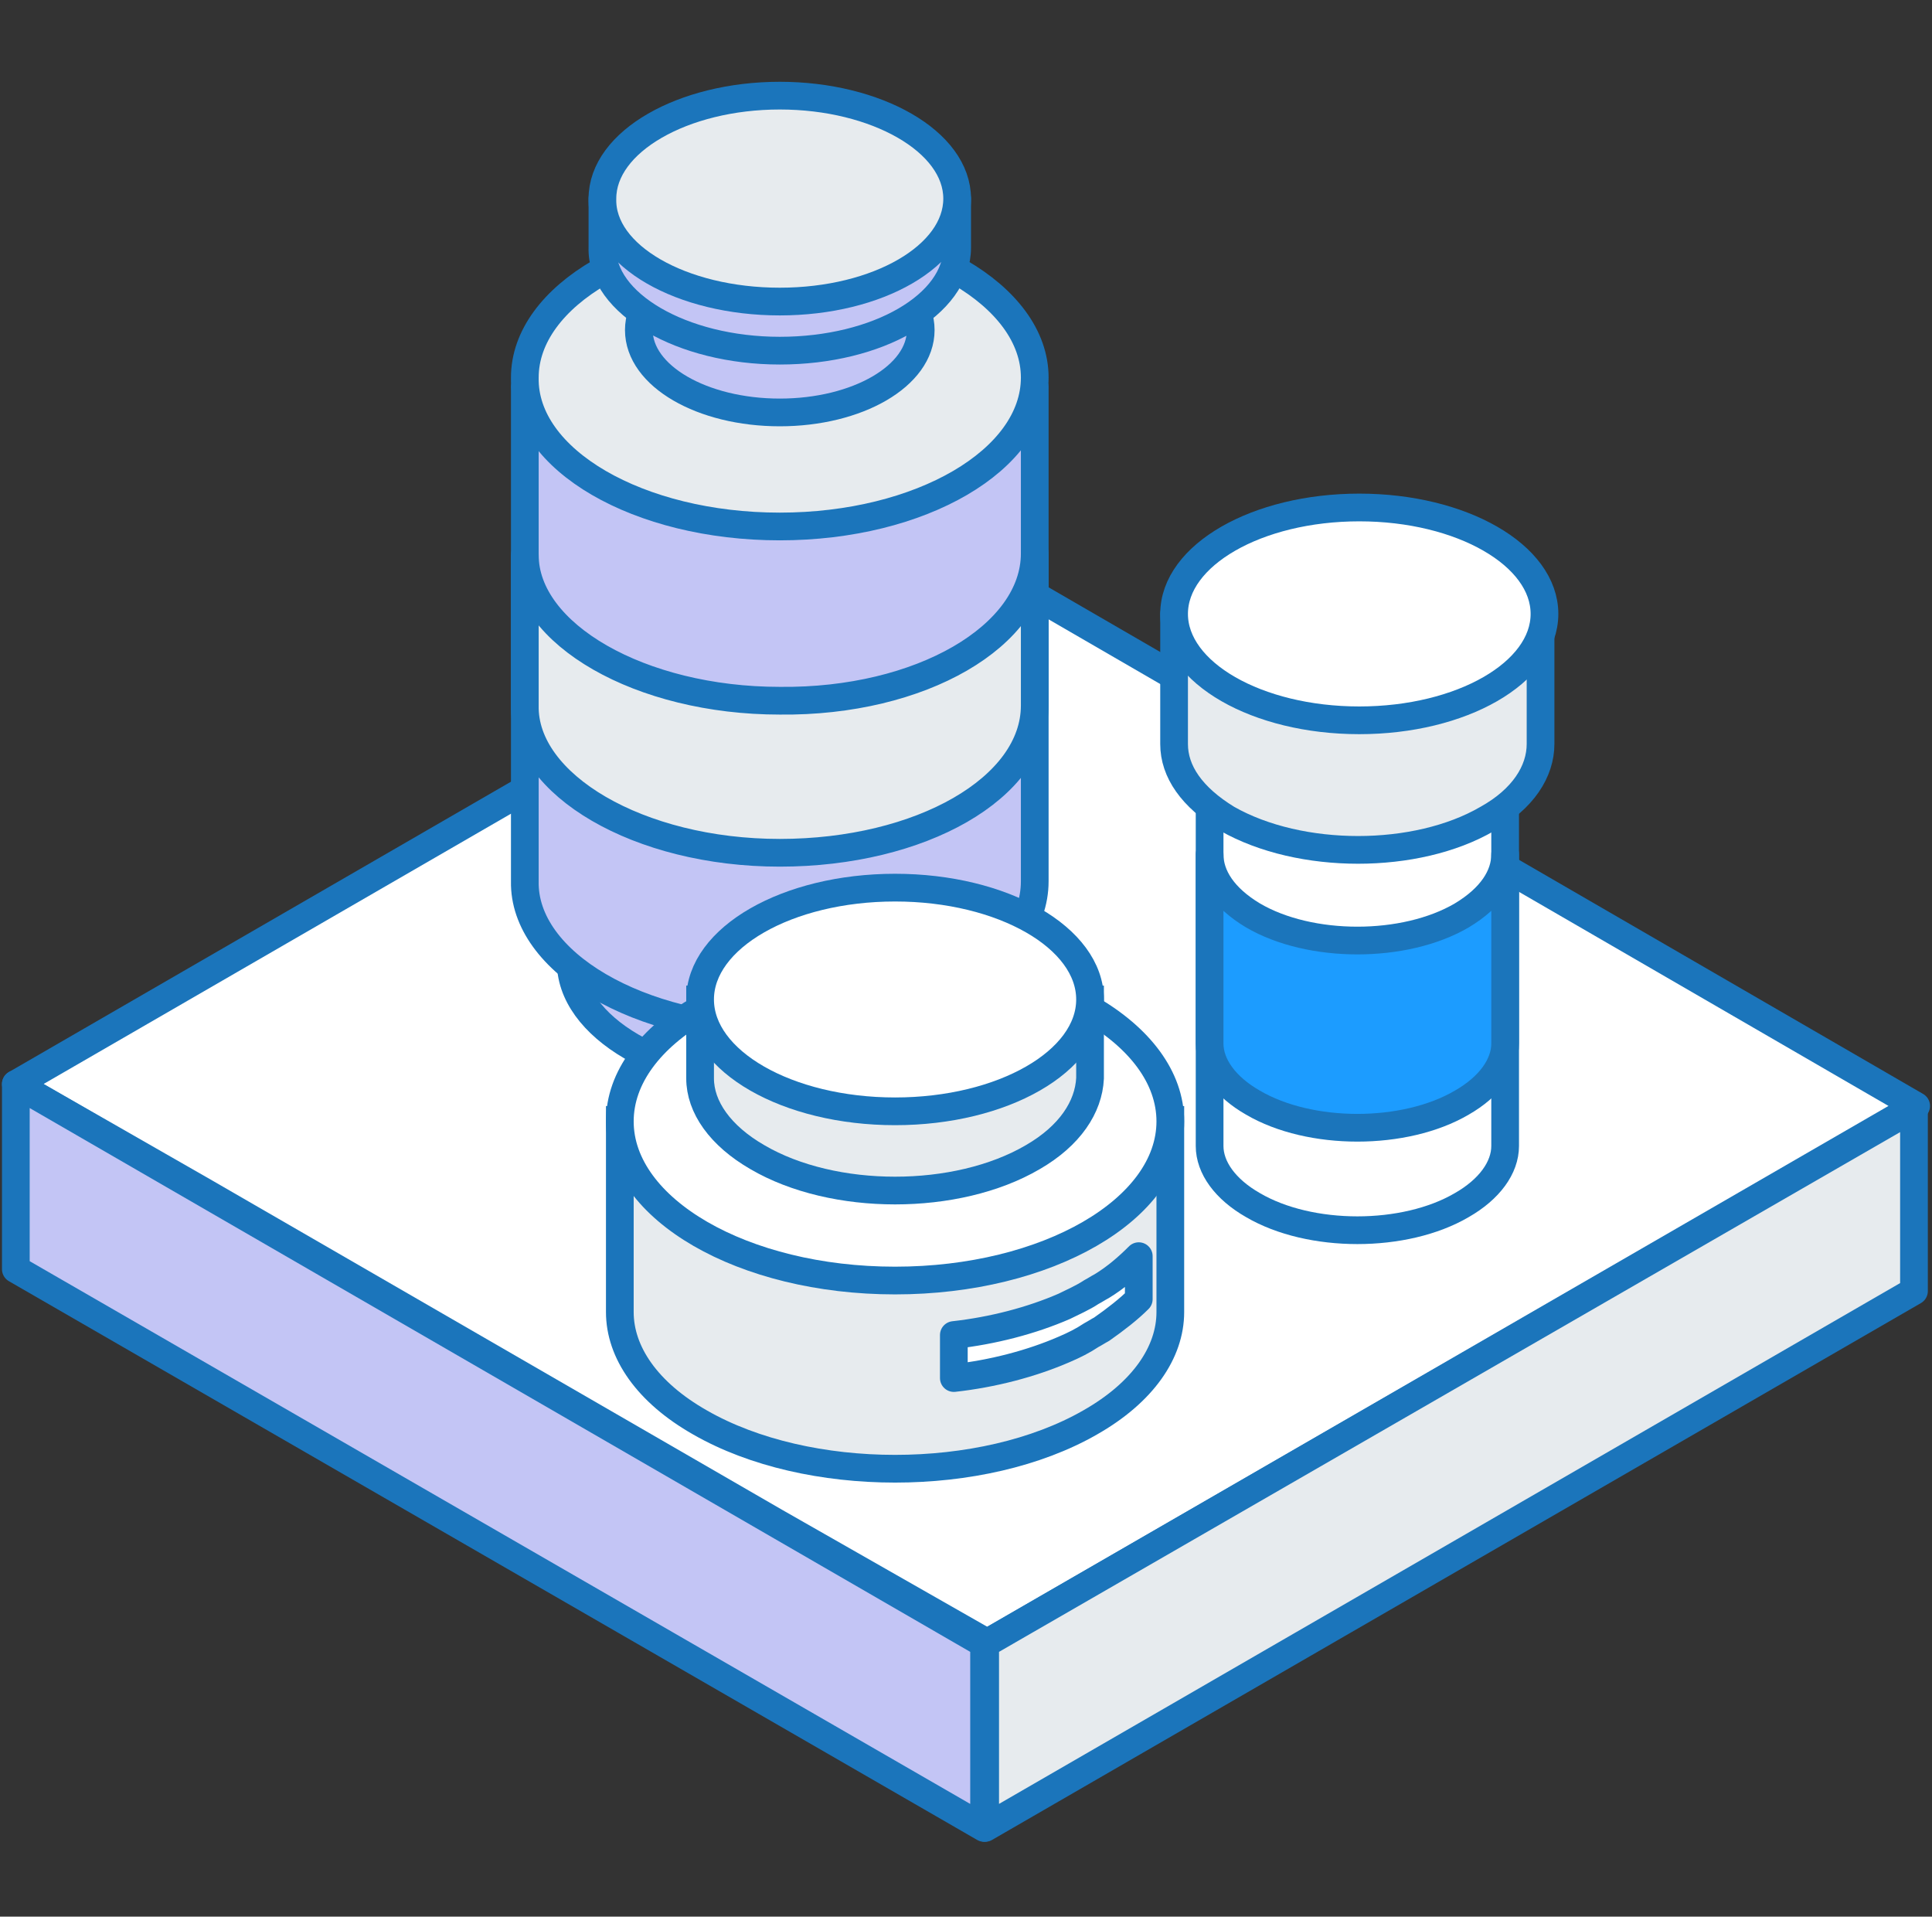
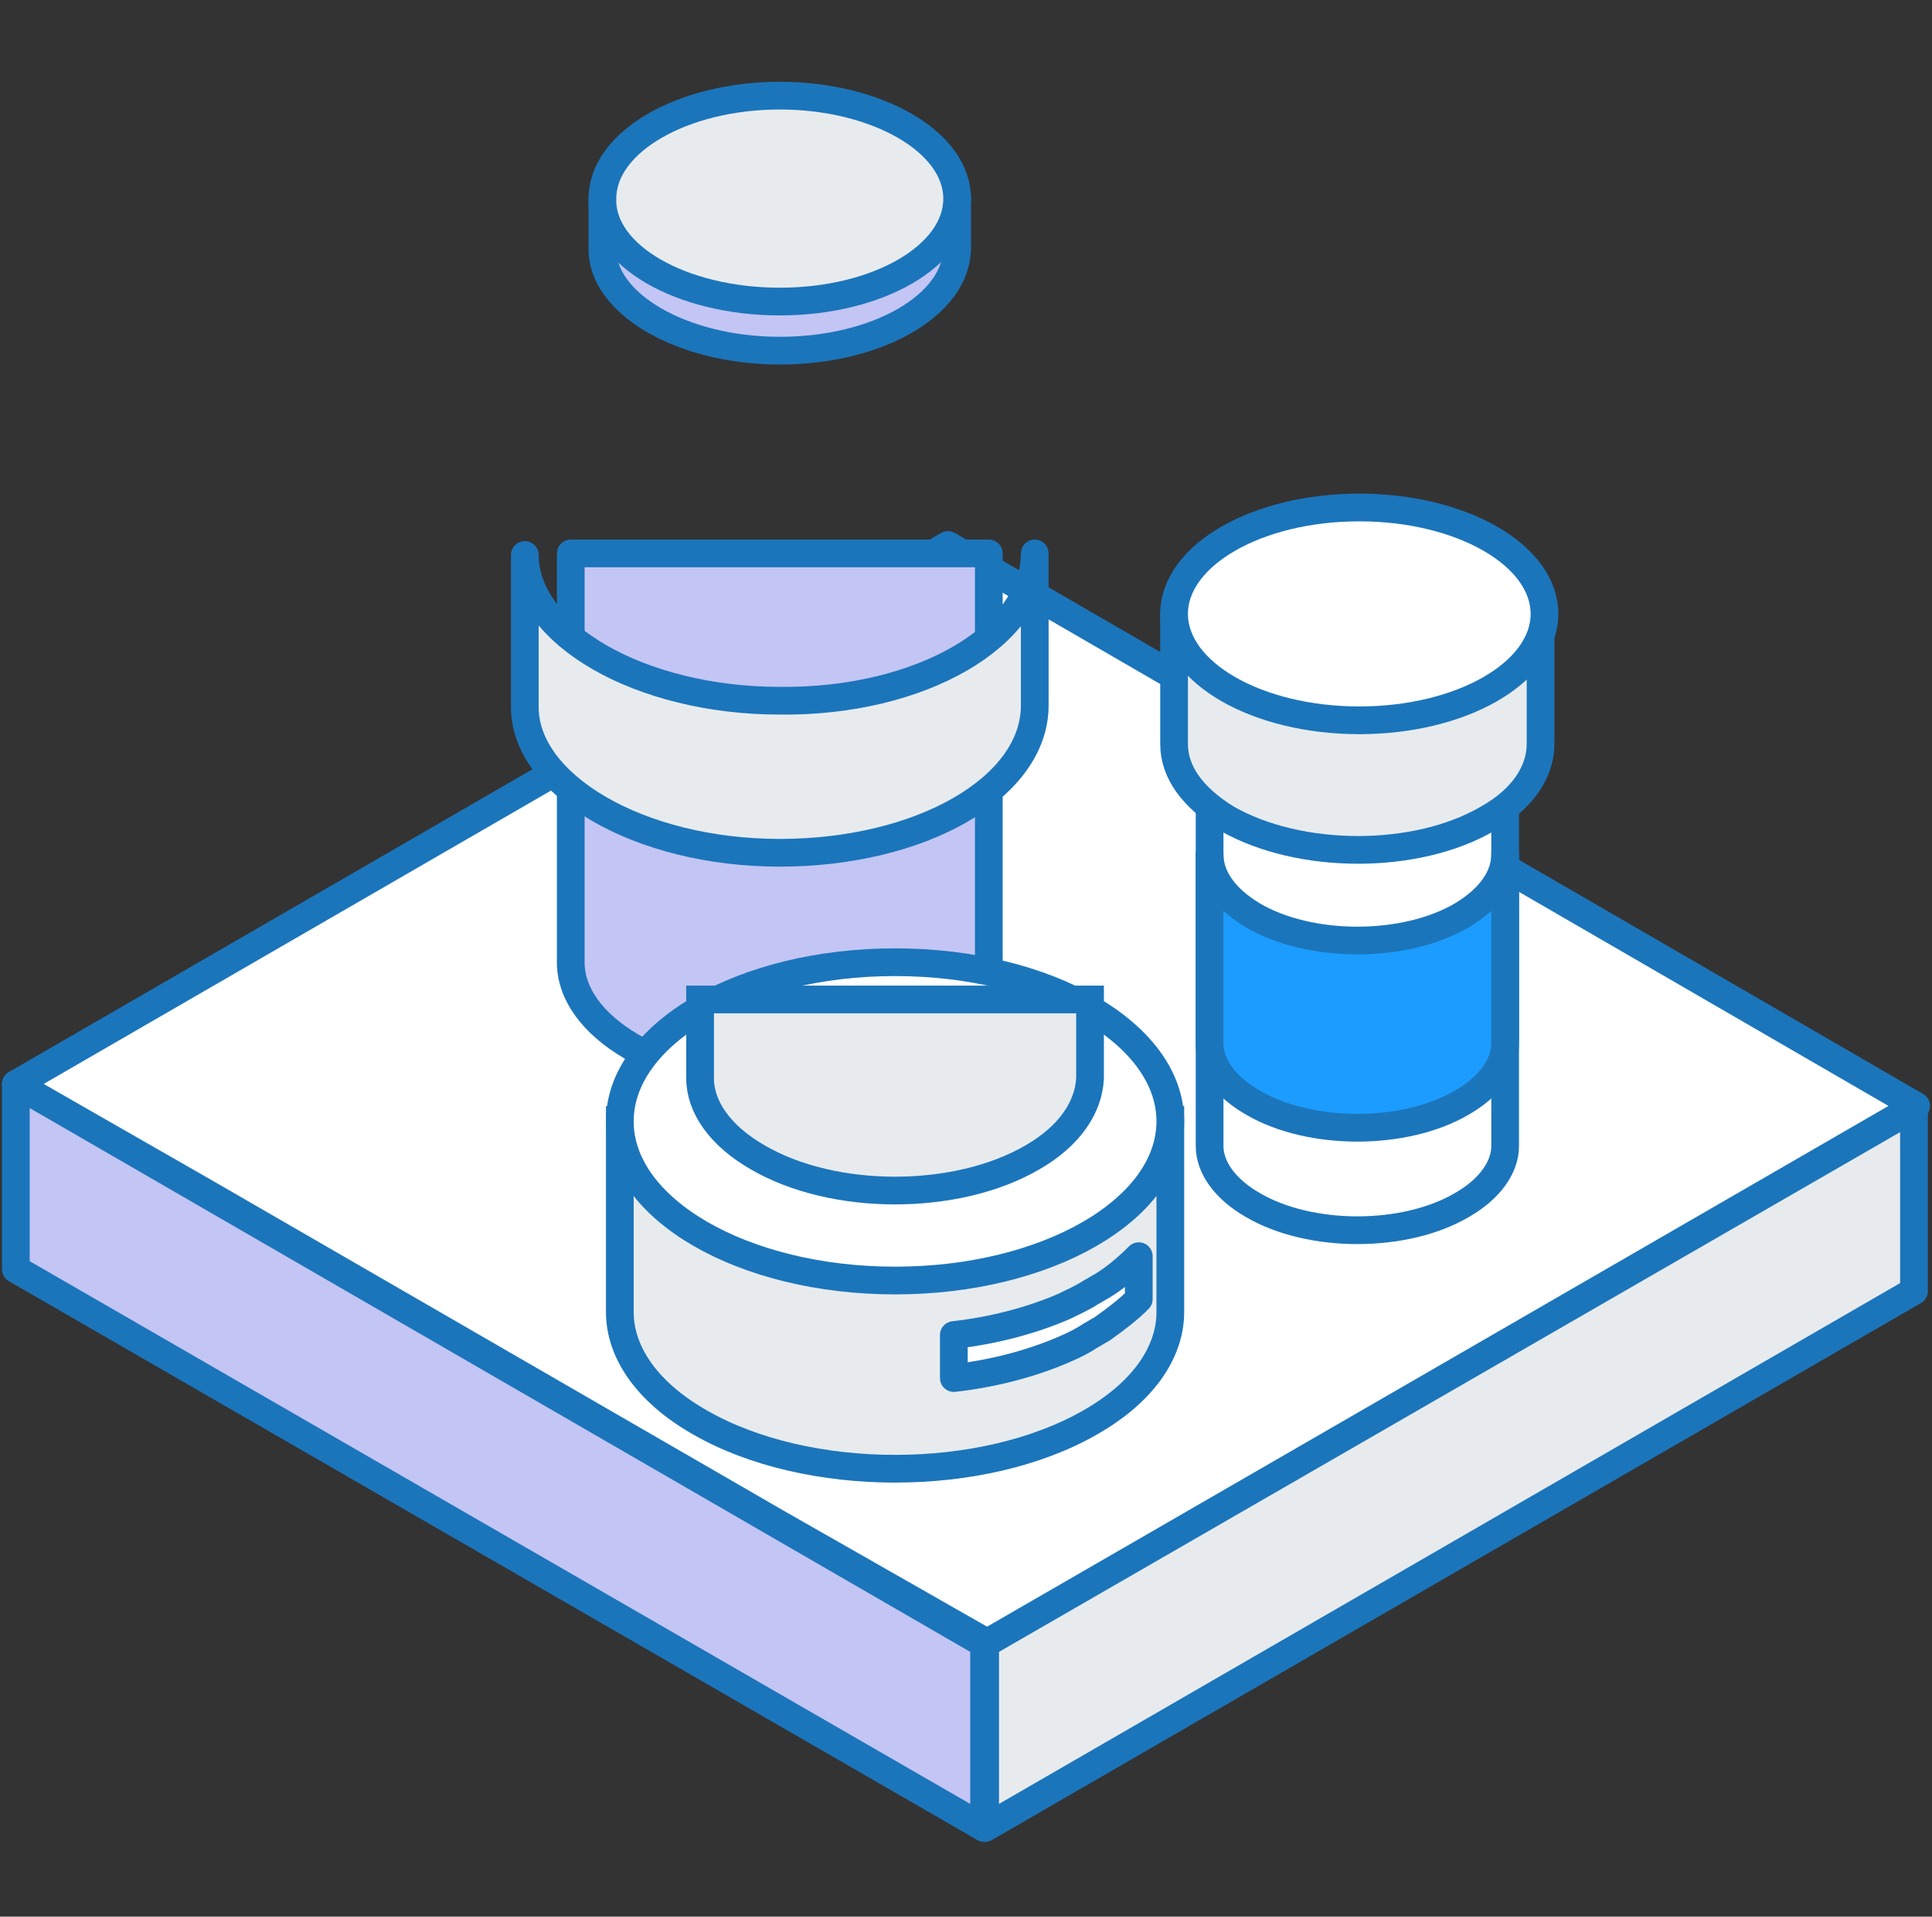
<svg xmlns="http://www.w3.org/2000/svg" width="122" height="121" viewBox="0 0 122 121" fill="none">
  <rect x="0" y="0" width="122" height="121" fill="#333333" stroke="none" />
  <path d="M1 68.437L12.965 75.284L49 96.103L62.349 103.711L121 69.82L59.859 34.408L1 68.437Z" fill="white" stroke="#1B75BB" stroke-width="1.75" stroke-linecap="round" stroke-linejoin="round" />
  <path d="M62.141 103.78V115.4L1 80.126V68.437L62.141 103.78Z" fill="#C3C5F5" stroke="#1B75BB" stroke-width="1.75" stroke-linecap="round" stroke-linejoin="round" />
  <path d="M120.862 69.959V81.509L62.21 115.4V103.78L120.862 69.959Z" fill="#E7EBEE" stroke="#1B75BB" stroke-width="1.75" stroke-linecap="round" stroke-linejoin="round" />
  <path d="M62.441 34.938V60.638C62.441 64.838 56.541 68.338 49.241 68.338C41.941 68.338 35.941 64.838 36.041 60.638V34.938H62.441Z" fill="#C3C5F5" stroke="#1B75BB" stroke-width="1.75" stroke-linecap="round" stroke-linejoin="round" />
-   <path d="M65.341 24.438V55.638C65.341 60.838 58.141 65.038 49.241 65.038C40.341 65.038 33.041 60.738 33.141 55.638V24.438H65.341Z" fill="#C3C5F5" stroke="#1B75BB" stroke-width="1.75" stroke-linecap="round" stroke-linejoin="round" />
  <path d="M65.341 34.938V44.538C65.341 49.738 58.141 53.838 49.241 53.838C40.341 53.838 33.041 49.538 33.141 44.538V35.038C33.141 40.038 40.441 44.238 49.241 44.238C58.141 44.338 65.341 40.138 65.341 34.938Z" fill="#E7EBEE" stroke="#1B75BB" stroke-width="1.75" stroke-linecap="round" stroke-linejoin="round" />
-   <path d="M49.241 33.238C58.141 33.238 65.341 29.038 65.341 23.838C65.341 18.638 58.041 14.438 49.241 14.438C40.441 14.438 33.141 18.638 33.141 23.838C33.041 29.038 40.341 33.238 49.241 33.238Z" fill="#E7EBEE" stroke="#1B75BB" stroke-width="1.75" stroke-linecap="round" stroke-linejoin="round" />
-   <path d="M49.241 26.038C54.141 26.038 58.141 23.738 58.141 20.838C58.141 17.938 54.141 15.638 49.241 15.638C44.341 15.638 40.341 17.938 40.341 20.838C40.341 23.738 44.341 26.038 49.241 26.038Z" fill="#C3C5F5" stroke="#1B75BB" stroke-width="1.75" stroke-linecap="round" stroke-linejoin="round" />
  <path d="M60.441 12.538V15.638C60.441 19.238 55.441 22.138 49.241 22.138C43.041 22.138 37.941 19.138 38.041 15.638V12.538H39.441C41.341 10.538 45.041 9.138 49.241 9.138C53.441 9.138 57.141 10.538 59.041 12.538H60.441Z" fill="#C3C5F5" stroke="#1B75BB" stroke-width="1.75" stroke-linecap="round" stroke-linejoin="round" />
  <path d="M49.241 19.038C55.441 19.038 60.441 16.138 60.441 12.538C60.441 8.938 55.341 6.038 49.241 6.038C43.141 6.038 38.041 8.938 38.041 12.538C37.941 16.138 43.041 19.038 49.241 19.038Z" fill="#E7EBEE" stroke="#1B75BB" stroke-width="1.75" stroke-linecap="round" stroke-linejoin="round" />
  <path d="M76.383 47.465V72.348C76.383 73.716 77.378 75.085 79.12 76.08C82.728 78.195 88.7 78.195 92.308 76.08C94.049 75.085 95.045 73.716 95.045 72.348V47.465H76.383Z" fill="white" stroke="#1B75BB" stroke-width="1.75" stroke-linecap="round" stroke-linejoin="round" />
-   <path d="M85.836 52.815C90.99 52.815 95.167 50.42 95.167 47.465C95.167 44.511 90.99 42.116 85.836 42.116C80.683 42.116 76.505 44.511 76.505 47.465C76.505 50.42 80.683 52.815 85.836 52.815Z" fill="white" stroke="#1B75BB" stroke-width="1.75" stroke-linecap="round" stroke-linejoin="round" />
  <path d="M76.383 59.409V65.878C76.383 67.247 77.378 68.615 79.12 69.611C82.728 71.726 88.7 71.726 92.308 69.611C94.049 68.615 95.045 67.247 95.045 65.878V53.935C95.045 55.303 94.174 56.672 92.308 57.791C88.7 59.907 82.728 59.907 79.12 57.791C77.254 56.672 76.383 55.303 76.383 53.935V59.409Z" fill="#1C9CFF" stroke="#1B75BB" stroke-width="1.75" stroke-linecap="round" stroke-linejoin="round" />
  <path d="M74.14 38.756V46.843C74.14 46.843 74.14 46.843 74.14 46.968C74.14 48.709 75.26 50.327 77.499 51.695C82.103 54.308 89.443 54.308 93.922 51.695C96.161 50.451 97.281 48.709 97.281 46.968V38.881L74.14 38.756Z" fill="#E7EBEE" stroke="#1B75BB" stroke-width="1.75" stroke-linecap="round" stroke-linejoin="round" />
  <path d="M85.835 45.475C92.294 45.475 97.529 42.467 97.529 38.757C97.529 35.046 92.294 32.038 85.835 32.038C79.376 32.038 74.14 35.046 74.14 38.757C74.14 42.467 79.376 45.475 85.835 45.475Z" fill="white" stroke="#1B75BB" stroke-width="1.75" stroke-linecap="round" stroke-linejoin="round" />
  <path d="M39.14 70.703V82.743V82.834C39.14 85.369 40.86 87.903 44.21 89.805C50.999 93.697 62.043 93.697 68.833 89.805C72.182 87.903 73.902 85.369 73.902 82.834V70.703H39.14Z" fill="#E7EBEE" stroke="#1B75BB" stroke-width="1.75" />
  <path d="M56.521 80.843C66.121 80.843 73.902 76.344 73.902 70.795C73.902 65.245 66.121 60.746 56.521 60.746C46.922 60.746 39.14 65.245 39.14 70.795C39.14 76.344 46.922 80.843 56.521 80.843Z" fill="white" stroke="#1B75BB" stroke-width="1.75" stroke-linejoin="round" />
  <path d="M44.209 63.099V67.987V68.078C44.209 69.888 45.477 71.699 47.831 73.057C52.628 75.863 60.414 75.863 65.212 73.057C67.565 71.699 68.742 69.888 68.833 68.078V63.099H44.209Z" fill="#E7EBEE" stroke="#1B75BB" stroke-width="1.75" />
-   <path d="M56.521 70.16C63.321 70.16 68.833 66.999 68.833 63.099C68.833 59.2 63.321 56.038 56.521 56.038C49.722 56.038 44.209 59.2 44.209 63.099C44.209 66.999 49.722 70.16 56.521 70.16Z" fill="white" stroke="#1B75BB" stroke-width="1.75" stroke-linejoin="round" />
  <path d="M60.232 84.283V86.999C62.677 86.727 65.121 86.093 67.203 85.188C67.837 84.917 68.38 84.645 68.923 84.283C69.104 84.192 69.376 84.011 69.557 83.921C70.462 83.287 71.277 82.653 71.91 82.02V79.304C71.277 79.938 70.462 80.662 69.557 81.205C69.376 81.296 69.104 81.477 68.923 81.567C68.38 81.929 67.746 82.201 67.203 82.472C65.121 83.378 62.677 84.011 60.232 84.283Z" fill="white" stroke="#1B75BB" stroke-width="1.75" stroke-linejoin="round" />
</svg>